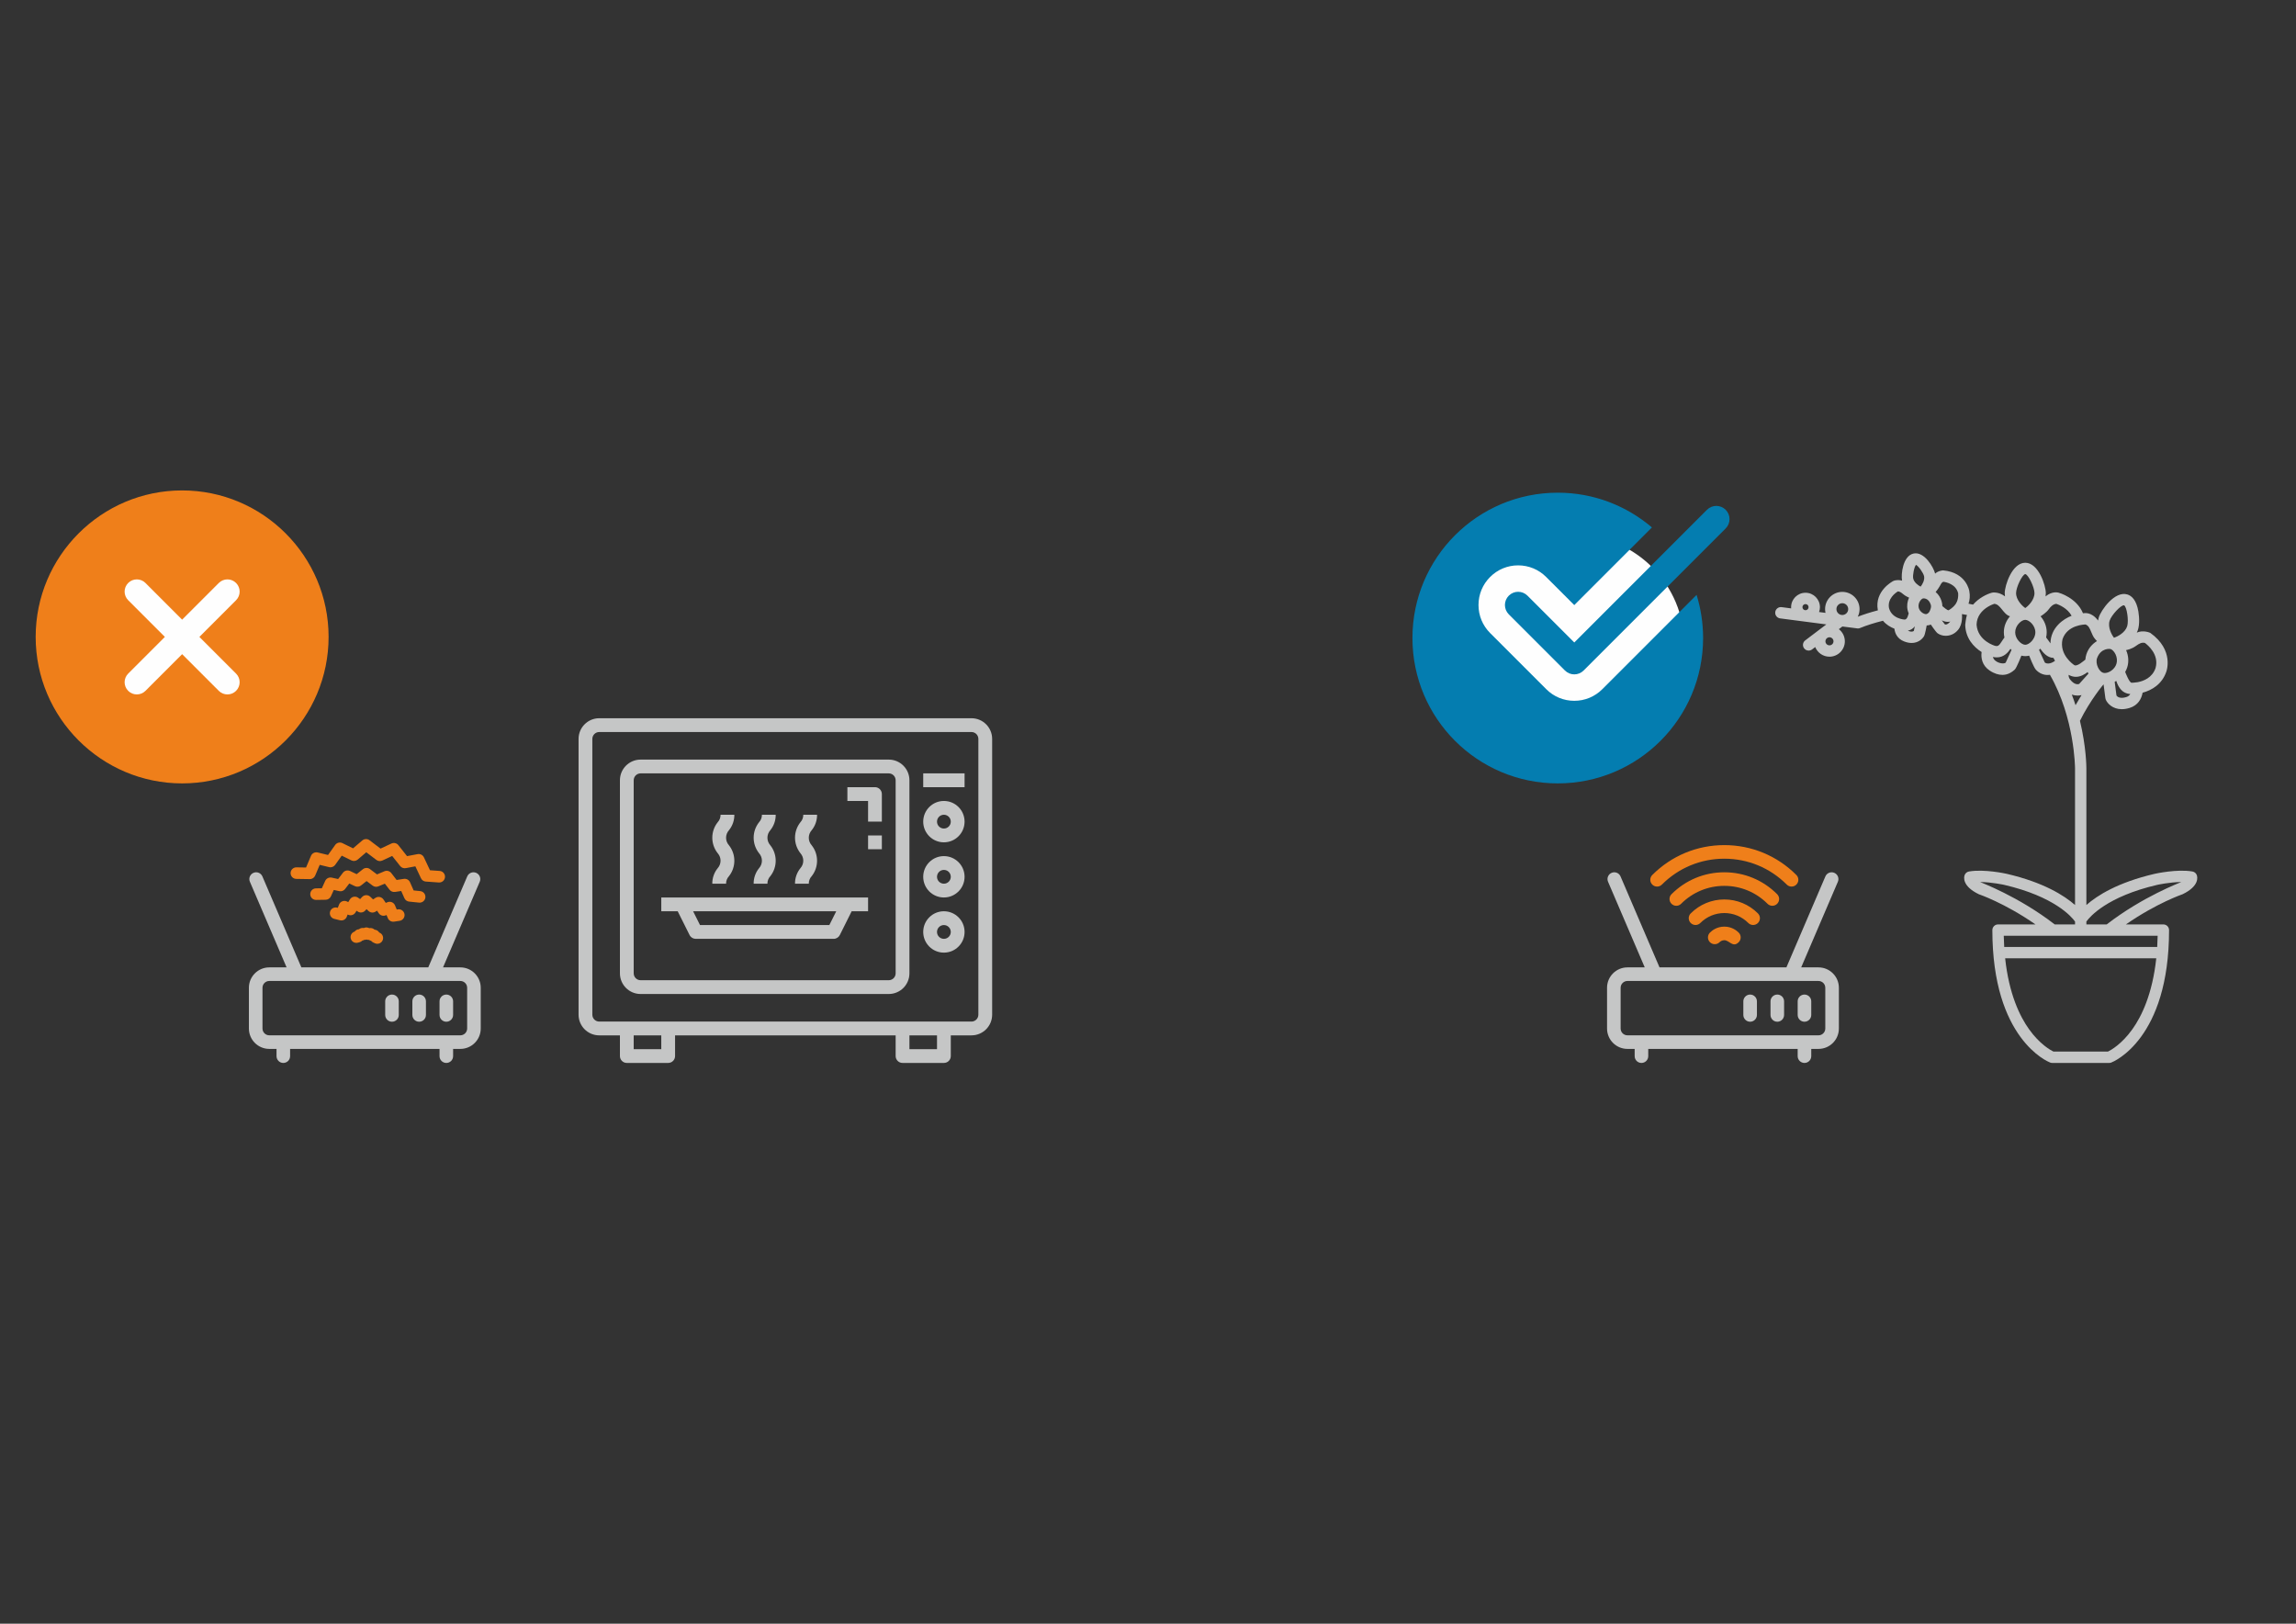
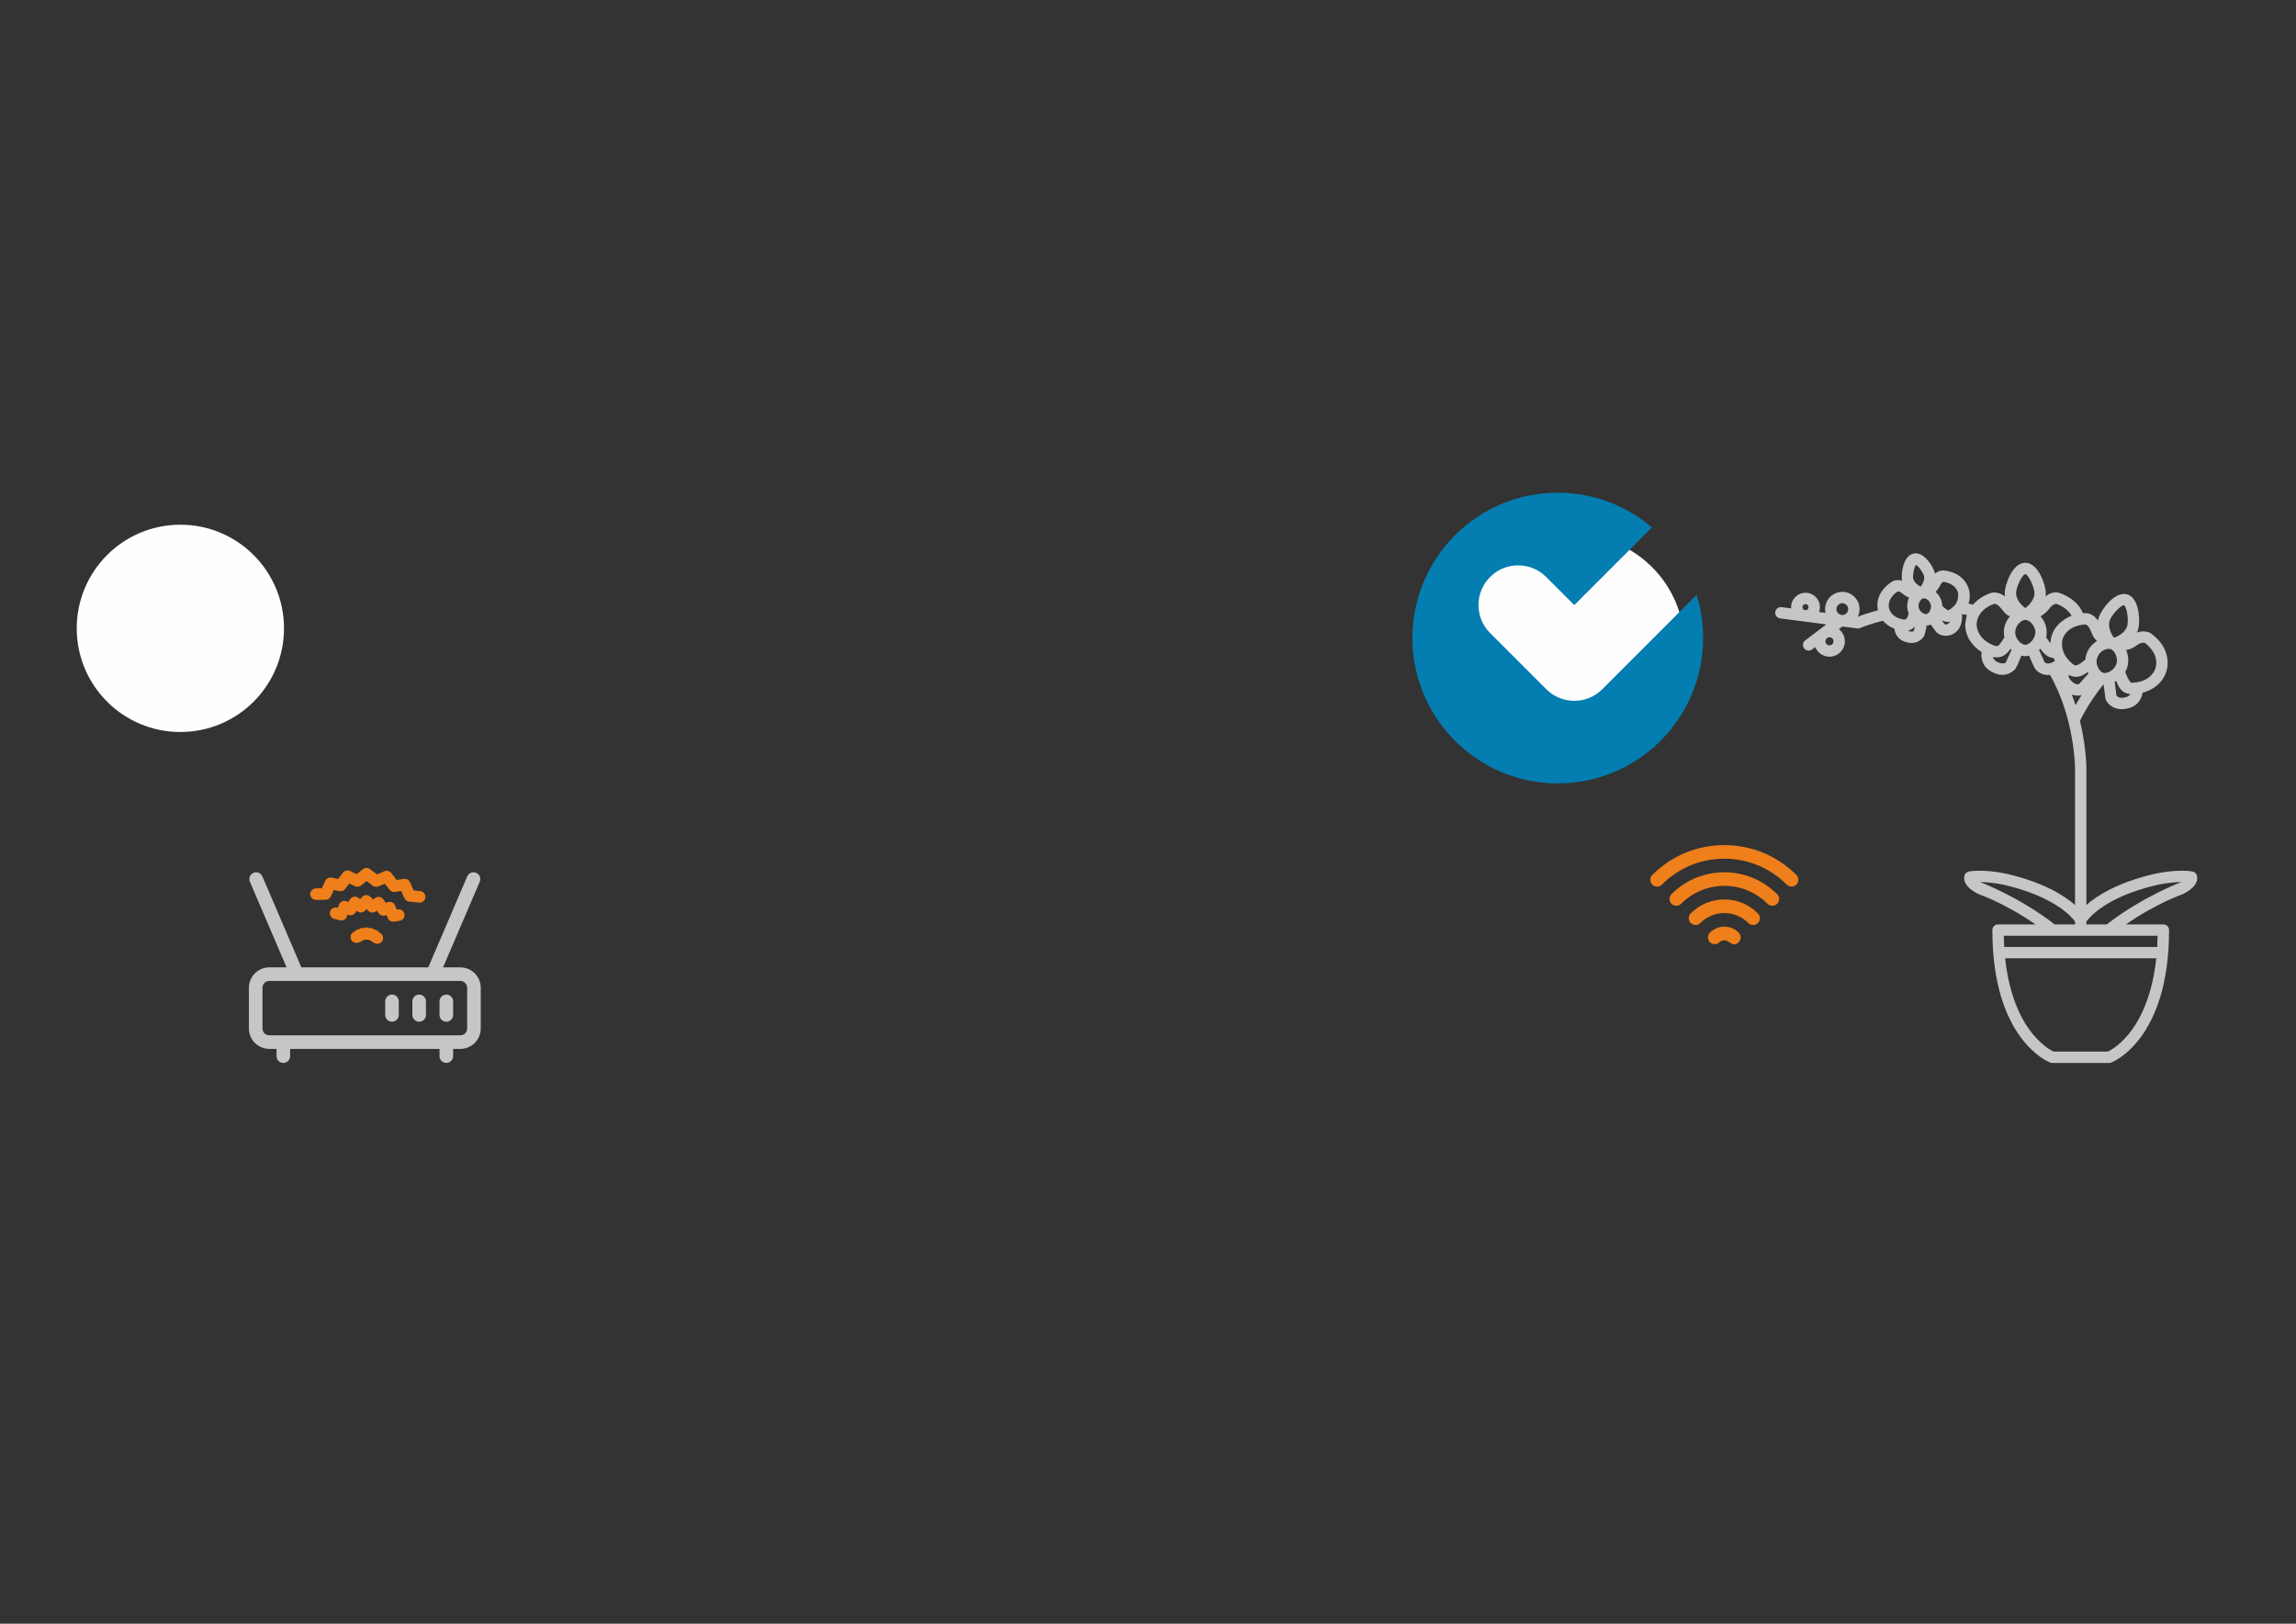
<svg xmlns="http://www.w3.org/2000/svg" xml:space="preserve" width="297mm" height="210mm" version="1.1" style="shape-rendering:geometricPrecision; text-rendering:geometricPrecision; image-rendering:optimizeQuality; fill-rule:evenodd; clip-rule:evenodd" viewBox="0 0 29700 21000">
  <rect x="0" y="0" width="29700" height="21000" fill="#333333" stroke="none" />
  <defs>
    <style type="text/css">
   
    .fil1 {fill:#FEFEFE}
    .fil0 {fill:#C5C6C6}
    .fil3 {fill:#EF7F1A}
    .fil2 {fill:#047DB0}
    .fil4 {fill:#EF7F1A;fill-rule:nonzero}
   
  </style>
  </defs>
  <g id="Слой_x0020_1">
    <path class="fil0" d="M28416.76 11318.41c-9.02,-24.7 -30.57,-42.68 -56.49,-47.14 -198.4,-34.19 -477.32,27.7 -489.66,30.47 -476.2,111.03 -742.15,279.81 -882.16,403.13l0 -1767.61c0,-17.76 -1.57,-278.56 -83.22,-614.58 133.6,-269.53 304.29,-471.97 305.53,-471.91l23.45 179.14c0.88,6.75 2.7,13.35 5.4,19.58 21.05,48.69 87.71,122.6 206.52,122.6 30.44,0 64.28,-4.85 101.68,-16.21 111.63,-33.91 155.28,-123.15 167.74,-196.77 118.34,-31.65 252.47,-109.53 307.32,-273.37 0.15,-0.44 105.2,-276.65 -207.15,-500 -5.31,-3.81 -93.81,-40.54 -174.95,-4.07 38.29,-70.89 34.27,-187.46 20.68,-270.86 -25.29,-155.05 -91.27,-206.45 -142.19,-222.26 -163.77,-50.8 -341.33,202.9 -370.35,296.29 -4.19,13.48 -7.18,27.18 -9.34,40.97 -87,-117.29 -177.26,-95.8 -194.96,-94.42 -82.8,-200.32 -305.6,-263.37 -316,-266.22 -6.29,-1.72 -82.08,-22.91 -168.06,47.87 2.04,-13.81 3.24,-27.79 3.24,-41.9 0,-97.78 -94.27,-392.82 -265.78,-392.82 -171.53,0 -265.78,295.04 -265.78,392.82 0,14.11 1.2,28.06 3.23,41.87 -36.71,-28.22 -84.34,-50.47 -148.78,-50.47 -6.52,0 -13.02,0.88 -19.32,2.6 -67.19,18.33 -169.09,68.04 -244.98,154.71 -19.35,-4.26 -38.87,-8.28 -58.59,-11.98 15.89,-46.78 21.98,-101.21 10.2,-163.38 -0.11,-0.55 -35.42,-239.43 -337.42,-267.61 -6.49,-0.6 -66.47,5.48 -104.82,41.91 -18.73,-80.93 -139.62,-289.12 -278.51,-259.74 -0.06,0.02 -0.13,0.05 -0.19,0.07 -138.67,29.64 -164.6,268.78 -148.9,350.35 -27.24,-7.51 -58.62,-9.89 -94.45,-2.29 -6.38,1.37 -12.54,3.56 -18.36,6.55 -10.12,5.21 -247.36,130.45 -200.39,378.44 0.1,0.53 0.32,1 0.42,1.54 -96.32,25.08 -183.57,52.76 -260.29,82.74 14.75,-29.78 23.28,-63.17 23.28,-98.59 0,-122.96 -100.06,-223 -223.02,-223 -122.96,0 -223,100.04 -223,223 0,16.66 1.98,32.82 5.46,48.45l-83.3 -10.86c7.07,-19.67 11.18,-40.73 11.18,-62.82 0,-102.81 -83.66,-186.45 -186.47,-186.45 -102.81,0 -186.45,83.64 -186.45,186.45 0,5.33 0.37,10.57 0.8,15.78l-123.53 -16.1c-40.08,-5.14 -77.01,23.09 -82.25,63.29 -5.24,40.18 23.1,77.02 63.29,82.25l597.49 77.87 -273.13 206.58c-32.32,24.45 -38.69,70.5 -14.24,102.8 14.43,19.08 36.37,29.1 58.57,29.1 15.43,0 30.97,-4.84 44.23,-14.86l40.74 -30.84c29.47,73.02 100.95,124.74 184.4,124.74 109.67,0 198.88,-89.22 198.88,-198.9 0,-63.95 -30.48,-120.79 -77.54,-157.2l45.55 -34.48c0,0 197.21,25.5 200.37,25.5 9.52,0 18.99,-1.85 27.85,-5.49 84.07,-34.52 183.67,-66.18 296.58,-94.38 43.42,52.2 98.86,83.66 148.36,102.7 6.52,59 36.83,128.6 121.55,163.14 37.58,15.33 71.38,21.58 101.33,21.58 86.2,-0.02 139.36,-52.38 160.3,-88.16 14.55,-24.84 34.17,-138.26 34.17,-138.26 9.34,-0.44 18.56,-1.37 27.36,-3.24 8.91,-1.9 17.65,-4.8 26.31,-8.16 0,0 65.79,97.38 87.33,112.48 21.97,15.41 58.45,32.67 103.36,32.67 48.52,-0.02 110.79,-14.97 162.78,-78.02 65.04,-78.92 47.97,-201.5 49.28,-202.82 21.68,3.37 43.2,7.06 64.5,11.15 -13.19,37.6 -22.32,127.24 -22.31,127.78 3.78,172.32 108.29,286.37 212,351.89 -10.16,73.53 4.91,172.04 102.2,238.06 62.14,42.16 118.97,57.49 167.72,57.49 75.63,0 127.83,-40.82 158.2,-67.65 24.64,-21.78 86.56,-181.29 86.56,-181.29 16.82,4.24 33.67,6.5 50.15,6.5 16.48,0 33.33,-2.26 50.13,-6.5 0,0 58.62,150.66 86.55,181.29 79.74,87.46 173.92,67.1 182.04,66.3 320.32,556.04 324.93,1203.42 324.94,1210.03l0 1767.63c-140.07,-123.31 -406.15,-292.14 -882.72,-403.27 -11.77,-2.66 -290.68,-64.5 -489.11,-30.34 -25.92,4.46 -47.46,22.44 -56.49,47.14 -8.16,22.34 -37.7,139.2 182.63,246.55 2.99,1.45 331.52,111.58 734.42,390.96l-484.86 -0.01c-40.52,0 -73.38,32.85 -73.38,73.39 0,1408.44 717.57,1701.46 748.11,1713.23 8.42,3.26 17.39,4.92 26.42,4.92l736.74 0c9.03,0 17.99,-1.66 26.42,-4.91 30.54,-11.79 748.11,-304.81 748.11,-1713.24 0,-40.54 -32.87,-73.38 -73.39,-73.38l-484.8 -0.01c401.92,-278.52 731.37,-389.5 734.37,-390.96 220.35,-107.33 190.82,-224.19 182.66,-246.54zm-5061.56 -3426.16c-21.88,0 -39.69,-17.81 -39.69,-39.7 0,-21.88 17.81,-39.68 39.69,-39.68 21.9,0 39.7,17.8 39.7,39.68 0,21.89 -17.8,39.7 -39.7,39.7zm309.94 454.24c-28.73,0 -52.11,-23.4 -52.11,-52.13 0,-28.74 23.38,-52.12 52.11,-52.12 28.74,0 52.12,23.38 52.12,52.12 0,28.73 -23.38,52.13 -52.12,52.13zm166.21 -392.45c-42.04,0 -76.24,-34.21 -76.24,-76.24 0,-42.04 34.2,-76.24 76.24,-76.24 42.04,0 76.24,34.2 76.24,76.24 0.02,42.03 -34.2,76.24 -76.24,76.24zm1259.75 -371.86c23.7,-42.86 28.03,-50.54 47.36,-57.71 37.9,5.06 162.87,30.66 191.62,149.16 6.28,94.8 -35.97,142.72 -36.5,143.35 -32.93,46.1 -83.87,73.63 -87.01,75.32 -13.45,6.59 -72.16,-45.17 -81.15,-52.86 -0.32,-15.3 -3.57,-111.39 -86.9,-182.83 1.22,-1.15 33.56,-40.06 52.58,-74.43zm-271.9 275.49c-12.23,-57.62 30.94,-112.64 57.18,-118.2 1.02,-0.24 72.11,-10.42 100.27,84.8 7.47,25.24 -3.15,53.35 -15.26,80.13 -15.79,34.96 -44.74,38.58 -47.31,38.58 -31.3,0.01 -83.83,-33.22 -94.88,-85.31zm24.92 -270.34c-31.56,-15.98 -85.05,-54.69 -95.9,-105.75 -8.53,-40.2 11.85,-147.63 36.05,-176.34 33.75,16.37 96,106.3 104.54,146.51 10.82,51.07 -22.35,108.16 -44.69,135.58zm-409.12 276.16c-21.91,-120.19 82.39,-194.4 114.53,-214.12 20.7,-1.24 45.04,14.32 66.76,33.5 30.28,26.76 76.82,46.09 78.43,46.63 -21.79,47.28 -31.01,102.43 -19.08,158.65 3.35,15.77 8.19,30.79 14.24,44.96 -5.1,10.84 -14.83,80.84 -52.66,80.11 -2.05,-0.04 -164.85,-7.87 -202.22,-149.73zm244.14 293.33c41.27,-8.21 69.93,-30.46 90.37,-56.12l-13.63 60.26c-30.16,20.29 -75.73,-3.64 -76.74,-4.14zm477.95 -81.81l-39.1 -52.47c21.93,11.76 47.46,20.22 76.63,20.22 10.49,0 21.53,-1.33 32.93,-3.75 -1.16,1.47 -40.08,49.96 -70.46,36zm1642.98 908.61c25.82,8.94 50.78,12.62 73.85,12.62 18.76,-0.01 36.17,-2.51 51.9,-6.38 -28.16,45.31 -54.46,90.16 -77.48,130.71 -14.53,-45.07 -30.59,-90.85 -48.27,-136.95zm52.84 -229.81c63.23,0 115.21,-33.71 151.89,-61.55 0.86,1.85 7.63,15.4 10.27,20.25l-120.29 133.71c-18.26,6.21 -62.3,10.7 -115.79,-56.36 -16.91,-21.19 -21.64,-42.55 -20.47,-61.69 33.56,18.3 65.18,25.64 94.39,25.64zm447.29 -360.05c18.95,5.87 46.41,29.1 65.06,67.76 19.52,40.44 23.76,85.99 11.65,124.99 -21.92,70.56 -96.75,119.33 -152.85,117.96 -36.84,-0.91 -66.01,-31.74 -84.66,-70.38 -19.52,-40.45 -26.17,-86.81 -11.64,-124.99 50.27,-132.16 166.86,-117.07 172.44,-115.34zm204.93 621.67c-82.05,24.96 -115.77,-3.73 -127.31,-19.17l-23.32 -178.08c7.03,-3.52 14,-7.32 20.87,-11.4 21.81,64.99 63.49,160.89 181.2,169.58 -10.01,16.41 -25.89,31.32 -51.44,39.07zm239.8 -700.32c37.27,27.09 187.62,149.39 138.2,325.51 -42.64,125.02 -154.12,167.88 -231.1,182.51 -33.83,5.73 -75.72,7.53 -78.49,7.46 -29.36,-0.48 -75.96,-122.73 -83.22,-139.77 10.74,-18.76 19.96,-38.9 26.76,-60.78 22.22,-71.56 16.65,-149.69 -14.98,-221.41 10.79,-2.45 69.88,-12.55 127.97,-54.98 44.22,-32.3 75.06,-47.36 114.86,-38.54zm-455.88 -286.77c22.5,-72.42 147.99,-206.53 186.62,-199.66 35.8,16.36 63.18,197.91 40.7,270.27 -26.39,84.92 -127.06,136.2 -170.94,149.1 -28.86,-35.48 -82.76,-134.76 -56.38,-219.71zm-237.98 145.39c13.15,32.05 26.73,65.18 51.53,92.81 7.55,8.41 15.12,16.7 22.68,24.83 -60.54,37.15 -113.32,95.71 -137.68,174.19 -6.65,21.38 -10.55,43.38 -12.32,65.61 -15.29,9.81 -111.99,102.91 -149.57,66.51 -4.45,-2.93 -192.09,-128.92 -145.77,-330.96 63.46,-186.63 285.38,-189.57 298.25,-189.87 37.8,15.33 52.08,46.18 72.88,96.88zm-549.92 -293.16c24.49,-34.55 57.66,-67.42 98.27,-70.86 33.01,11.2 143.79,55.29 197.98,154.5 -104.07,39.02 -271.07,151.23 -273.75,357.06 -5.77,-7.76 -42.89,-61.46 -55.85,-76.91 4.79,-21.29 7.43,-43.44 7.43,-66.31 0,-80.63 -32.2,-152.84 -79.54,-207.06 9.26,-5.49 74.3,-46.49 105.46,-90.42zm-303.21 -455.51c39.02,4.93 119.07,170.25 119.07,246.04 0,88.95 -80.93,167.77 -119.01,193.09 -38.1,-25.33 -119.02,-104.16 -119.02,-193.09 0,-75.83 80.12,-241.28 118.96,-246.04zm-401.47 384.59c40.65,3.41 63.46,28.62 98.35,70.86 22.05,26.71 58.61,78.49 105.51,90.47 -47.33,54.23 -79.55,126.44 -79.55,207.07 0,23.3 2.76,45.86 7.72,67.52 -11.49,14.35 -21.49,29.84 -31.28,45.11 -40.25,62.88 -53.21,71.48 -91.24,61.76 -0.75,-0.22 -222.3,-61.58 -238,-272.97 1.54,-55.54 19.04,-100.79 43.91,-137.33 0.05,-0.07 0.09,-0.15 0.13,-0.2 57.33,-84.05 153.63,-121.94 184.45,-132.29zm148.62 759.45c-25.73,29.66 -150.66,0.65 -165.34,-72.22 17.42,3.71 33.74,5.52 48.93,5.52 92.33,-0.02 145.04,-62.29 177.73,-110.55 4.49,4.87 9.07,9.6 13.78,14.15l-75.1 163.1zm122.47 -391.03c0,-87.5 80.13,-161.33 130.45,-161.33 50.33,0 130.45,73.83 130.45,161.33 0,87.5 -80.13,161.33 -130.45,161.33 -50.33,0 -130.45,-73.84 -130.45,-161.33zm308.26 227.95c5.49,-5.3 10.82,-10.84 16,-16.56 33.04,47.29 88.79,118.18 170.76,119.31 6.08,13.05 12.73,25.61 19.76,37.73 -1.41,1.04 -76.19,61.09 -131.45,22.62l-75.07 -163.1zm-761.76 3001.67c150.69,1.27 310.54,36.63 312.12,36.98 649.26,151.4 870.63,411.76 915.48,473.98l0 37.26 -262.99 0c-470.89,-363.57 -952.94,-540.94 -964.61,-548.22zm1653.61 2192.99l-705.24 0c-39.37,-19.22 -177.51,-96.2 -314.21,-286.78 -121.1,-168.83 -260.85,-456.99 -310.55,-919.65l1954.75 0c-49.69,462.66 -189.45,750.82 -310.55,919.65 -136.68,190.59 -274.82,267.57 -314.2,286.78zm636.98 -1353.2l-1979.17 0c-2.83,-46.74 -4.89,-94.87 -5.84,-144.8l1990.85 0c-0.97,49.93 -3.01,98.07 -5.84,144.8zm-653.2 -291.57l-263 0 0 -37.28c44.96,-62.33 266.41,-322.59 914.93,-473.82 2.04,-0.46 161.85,-35.93 312.74,-37.13 -11.67,7.27 -493.78,184.66 -964.67,548.23z" />
    <g id="_1292931328">
      <circle class="fil1" cx="20364" cy="8342.36" r="1424.04" />
      <path class="fil2" d="M20726.73 8913.58c-96.72,96.92 -225.59,150.24 -362.5,150.24 -136.87,0 -265.74,-53.32 -362.46,-150.24l-726.35 -726.31c-96.88,-96.76 -150.21,-225.59 -150.21,-362.5 0,-136.91 53.33,-265.74 150.21,-362.47 96.73,-96.91 225.59,-150.24 362.5,-150.24 136.88,0 265.74,53.33 362.47,150.24l363.84 363.66 1004.42 -1004.39c-328.14,-279.76 -753.01,-449.46 -1218.02,-449.46 -1038.25,0 -1879.94,841.69 -1879.94,1879.91 0,1038.24 841.69,1879.93 1879.94,1879.93 1038.21,0 1879.9,-841.69 1879.9,-1879.93 0,-194.3 -29.54,-381.62 -84.24,-557.99l-1219.56 1219.55zm0 0z" />
-       <path class="fil2" d="M20364.23 8722c-43.74,0 -87.49,-16.74 -120.82,-50.06l-726.31 -726.35c-66.84,-66.81 -66.84,-174.83 0,-241.65 66.81,-66.84 174.8,-66.84 241.65,0l605.49 605.5 1716.4 -1716.37c66.81,-66.81 174.8,-66.81 241.64,0 66.81,66.84 66.81,174.83 0,241.68l-1837.22 1837.19c-33.3,33.33 -77.08,50.07 -120.82,50.07l-0.01 -0.01zm0 0z" />
    </g>
    <g id="_1292952592">
-       <path class="fil0" d="M23523.31 12511.58l-224.05 0 474.66 -1107.54c19.12,-44.6 -1.55,-96.25 -46.15,-115.36 -44.59,-19.11 -96.25,1.54 -115.36,46.14l-504.33 1176.77 -1641.29 -0.01 -504.33 -1176.76c-19.11,-44.6 -70.76,-65.27 -115.36,-46.15 -44.6,19.12 -65.26,70.76 -46.15,115.37l474.67 1107.54 -224.05 0c-145.34,0 -263.58,118.24 -263.58,263.58l0 527.15c0,145.33 118.24,263.57 263.58,263.57l93.71 0 0 93.71c0,48.53 39.34,87.86 87.86,87.86 48.52,0 87.86,-39.33 87.86,-87.86l0 -93.71 1932.88 0 0 93.71c0,48.53 39.33,87.86 87.86,87.86 48.52,0 87.85,-39.33 87.85,-87.86l0 -93.71 93.72 0c145.33,0 263.57,-118.24 263.57,-263.57l0 -527.15c0,-145.34 -118.24,-263.58 -263.57,-263.58l0 0zm-181.58 351.44c-48.52,0 -87.86,39.33 -87.86,87.86l0 175.71c0,48.52 39.34,87.86 87.86,87.86 48.53,0 87.86,-39.34 87.86,-87.86l0 -175.71c0,-48.53 -39.33,-87.86 -87.86,-87.86zm-351.43 0c-48.52,0 -87.86,39.33 -87.86,87.86l0 175.71c0,48.52 39.34,87.86 87.86,87.86 48.52,0 87.86,-39.34 87.86,-87.86l0 -175.71c0,-48.53 -39.34,-87.86 -87.86,-87.86zm-351.43 0c-48.52,0 -87.86,39.33 -87.86,87.86l0 175.71c0,48.52 39.34,87.86 87.86,87.86 48.52,0 87.86,-39.34 87.86,-87.86l0 -175.71c0,-48.53 -39.34,-87.86 -87.86,-87.86zm972.29 439.29c0,48.44 -39.41,87.86 -87.86,87.86l-2471.73 -0.01c-48.45,0 -87.86,-39.41 -87.86,-87.85l0 -527.15c0,-48.45 39.41,-87.86 87.86,-87.86l2471.74 0c48.44,0 87.86,39.41 87.86,87.86l-0.01 527.15z" />
      <path class="fil3" d="M22739.78 11937.55c34.32,-34.31 34.32,-89.93 0,-124.24 -116.27,-116.27 -270.65,-180.31 -434.7,-180.31 -164.06,0 -318.44,64.03 -434.71,180.31 -34.31,34.31 -34.31,89.93 0,124.24 34.31,34.32 89.94,34.32 124.25,0 83.08,-83.08 193.34,-128.83 310.46,-128.83 117.12,0 227.37,45.75 310.46,128.83 34.3,34.32 89.93,34.32 124.24,0zm248.57 -248.31c34.33,-34.29 34.36,-89.92 0.07,-124.25 -182.58,-182.76 -425.26,-283.42 -683.34,-283.42 -258.09,0 -500.77,100.66 -683.35,283.42 -34.28,34.33 -34.26,89.96 0.07,124.25 34.33,34.29 89.96,34.26 124.25,-0.07 149.37,-149.53 347.91,-231.88 559.02,-231.88 211.11,0 409.64,82.35 559.03,231.88 34.28,34.32 89.9,34.39 124.26,0.07l-0.01 0zm-1490.96 -248.44c215.84,-215.99 502.68,-334.95 807.69,-334.95 305,0 591.84,118.96 807.68,334.95 34.28,34.31 89.91,34.36 124.25,0.05 34.32,-34.3 34.34,-89.93 0.05,-124.25 -249.03,-249.22 -580.01,-386.46 -931.98,-386.46 -351.97,0 -682.95,137.24 -931.98,386.45 -34.3,34.32 -34.28,89.95 0.05,124.25 34.32,34.3 89.95,34.27 124.24,-0.04l0 0zm621.67 620.93c-34.31,34.31 -34.31,89.94 0,124.25 34.3,34.31 89.93,34.31 124.25,0 9.64,-9.65 30.5,-25.83 61.77,-25.83 64.52,0 110.47,101.39 186.01,25.83 34.32,-34.31 34.32,-89.94 0,-124.25 -28.86,-28.86 -91.42,-77.29 -186.01,-77.29 -94.6,0 -157.15,48.43 -186.02,77.29z" />
    </g>
    <g id="_1293970488">
-       <path class="fil4" d="M3832.56 11367.17c-41.26,-0.64 -74.18,-34.62 -73.54,-75.88 0.64,-41.26 34.62,-74.18 75.88,-73.54l124.07 2.03 63.82 -150.85c14.43,-34.26 51.43,-52.12 86.42,-43.62l134.02 32.5 92.46 -129.61c22.36,-31.42 64.57,-40.36 97.46,-21.91l133.89 65.66 119.46 -101.96c28.53,-24.41 70.15,-23.59 97.66,0.33l138.34 104.91 140.8 -65.64c34.24,-15.94 74.37,-3.79 94.41,26.97l107.69 136.16 136.75 -25.99c34.32,-6.42 67.56,11.7 81.62,41.97l78.41 166.57 124.84 8.81c41.26,2.91 72.35,38.72 69.44,79.98 -2.91,41.26 -38.72,72.35 -79.98,69.44l-168.57 -11.89c-26.09,-1.93 -50.45,-17.44 -62.41,-42.78l-72.6 -154.23 -124.13 23.59 -0.03 -0.14c-26.38,4.91 -54.54,-4.59 -72.33,-27.11l-103.23 -130.52 -127.99 59.67 -0.13 -0.29c-24.28,11.27 -53.83,9.09 -76.63,-8.21l-130.41 -98.88 -111.07 94.79 -0.07 -0.08c-21.95,18.75 -53.79,23.82 -81.37,10.33l-124.78 -61.19 -85.03 119.2c-17.21,24.13 -47.95,36.69 -78.52,29.3l-121.49 -29.5 -57.95 136.95c-11.03,28.22 -38.7,48.01 -70.78,47.51l-174.4 -2.85z" />
      <path class="fil0" d="M5954.97 12511.57l-224.05 0 474.66 -1107.54c19.12,-44.6 -1.55,-96.25 -46.15,-115.36 -44.59,-19.11 -96.25,1.54 -115.36,46.14l-504.33 1176.77 -1641.29 -0.01 -504.33 -1176.76c-19.11,-44.6 -70.76,-65.27 -115.36,-46.15 -44.6,19.12 -65.26,70.76 -46.15,115.37l474.67 1107.54 -224.05 0c-145.34,0 -263.58,118.24 -263.58,263.58l0 527.15c0,145.33 118.24,263.57 263.58,263.57l93.71 0 0 93.71c0,48.53 39.34,87.86 87.86,87.86 48.52,0 87.86,-39.33 87.86,-87.86l0 -93.71 1932.88 0 0 93.71c0,48.53 39.33,87.86 87.86,87.86 48.52,0 87.85,-39.33 87.85,-87.86l0 -93.71 93.72 0c145.33,0 263.57,-118.24 263.57,-263.57l0 -527.15c0,-145.34 -118.24,-263.58 -263.57,-263.58l0 0zm-181.58 351.44c-48.52,0 -87.86,39.33 -87.86,87.86l0 175.71c0,48.52 39.34,87.86 87.86,87.86 48.53,0 87.86,-39.34 87.86,-87.86l0 -175.71c0,-48.53 -39.33,-87.86 -87.86,-87.86zm-351.43 0c-48.52,0 -87.86,39.33 -87.86,87.86l0 175.71c0,48.52 39.34,87.86 87.86,87.86 48.52,0 87.86,-39.34 87.86,-87.86l0 -175.71c0,-48.53 -39.34,-87.86 -87.86,-87.86zm-351.43 0c-48.52,0 -87.86,39.33 -87.86,87.86l0 175.71c0,48.52 39.34,87.86 87.86,87.86 48.52,0 87.86,-39.34 87.86,-87.86l0 -175.71c0,-48.53 -39.34,-87.86 -87.86,-87.86zm972.29 439.29c0,48.44 -39.41,87.86 -87.86,87.86l-2471.73 -0.01c-48.45,0 -87.86,-39.41 -87.86,-87.85l0 -527.15c0,-48.45 39.41,-87.86 87.86,-87.86l2471.74 0c48.44,0 87.86,39.41 87.86,87.86l-0.01 527.15z" />
-       <path class="fil0" d="M12566.52 9289.14l-4814.97 0c-147.73,0 -267.5,119.78 -267.5,267.5l0 3566.65c0,147.72 119.77,267.5 267.5,267.5l267.5 0 0 267.49c0,49.25 39.92,89.17 89.16,89.17l535 0c49.24,0 89.17,-39.93 89.17,-89.17l0 -267.5 2853.31 0.01 0 267.49c0,49.25 39.93,89.17 89.17,89.17l535 0c49.24,0 89.16,-39.93 89.16,-89.17l0 -267.5 267.5 0.01c147.73,0 267.5,-119.78 267.5,-267.5l0 -3566.65c0,-147.73 -119.77,-267.5 -267.5,-267.5l0 0zm-3352.65 2139.99l178.33 0c-0.66,-35.61 12.45,-70.14 36.66,-96.31 93.65,-117.33 93.65,-283.86 0,-401.24 -48.98,-55.08 -48.98,-138.11 0,-193.22 46.32,-56.6 71.23,-127.75 70.35,-200.89l-178.33 0c0.66,35.75 -12.49,70.31 -36.74,96.57 -93.52,117.38 -93.52,283.87 0,401.24 48.93,55.04 48.93,137.93 0,192.97 -46.29,56.64 -71.19,127.74 -70.28,200.88l0.01 0zm1069.99 0l178.33 0c-0.65,-35.61 12.45,-70.14 36.66,-96.31 93.65,-117.33 93.65,-283.86 0,-401.24 -48.98,-55.08 -48.98,-138.11 0,-193.22 46.32,-56.6 71.23,-127.75 70.36,-200.89l-178.33 0c0.65,35.75 -12.5,70.31 -36.75,96.57 -93.52,117.38 -93.52,283.87 0,401.24 48.94,55.04 48.94,137.93 0,192.97 -46.28,56.64 -71.19,127.74 -70.27,200.88l0 0zm-535 0l178.33 0c-0.65,-35.61 12.45,-70.14 36.66,-96.31 93.65,-117.33 93.65,-283.86 0,-401.24 -48.98,-55.08 -48.98,-138.11 0,-193.22 46.33,-56.6 71.23,-127.75 70.36,-200.89l-178.33 0c0.65,35.75 -12.5,70.31 -36.75,96.57 -93.52,117.38 -93.52,283.87 0,401.24 48.94,55.04 48.94,137.93 0,192.97 -46.28,56.64 -71.18,127.74 -70.27,200.88l0 0zm-1194.82 356.66l212.38 0 153.65 307.34c15.11,30.26 46.02,49.33 79.8,49.33l1783.33 0c33.96,0.17 65.09,-18.94 80.24,-49.33l153.21 -307.34 212.38 0 0 -178.33 -2674.99 0 0 178.33zm2174.04 178.34l-1673.09 0 -89.16 -178.34 1851.42 0 -89.17 178.34zm500.95 -1159.16l178.33 0 0 178.33 -178.33 0 0 -178.33zm89.16 -624.17l-356.66 0 0 178.34 267.5 0 0 267.49 178.33 0 0 -356.66c0,-49.24 -39.93,-89.17 -89.17,-89.17zm624.17 -178.33l534.99 0 0 178.33 -534.99 0 0 -178.33zm267.5 1783.32c-147.73,0 -267.5,119.78 -267.5,267.5 0,147.73 119.77,267.5 267.5,267.5 147.72,0 267.49,-119.77 267.49,-267.5 0,-147.72 -119.77,-267.5 -267.49,-267.5zm0 356.67c-49.25,0 -89.17,-39.93 -89.17,-89.17 0,-49.24 39.93,-89.16 89.17,-89.16 49.24,0 89.16,39.92 89.16,89.16 0,49.24 -39.92,89.17 -89.16,89.17zm0 -1069.99c-147.73,0 -267.5,119.77 -267.5,267.49 0,147.73 119.77,267.5 267.5,267.5 147.72,0 267.49,-119.77 267.49,-267.5 0,-147.72 -119.77,-267.49 -267.49,-267.49zm0 356.66c-49.25,0 -89.17,-39.93 -89.17,-89.17 0,-49.24 39.93,-89.16 89.17,-89.16 49.24,0 89.16,39.92 89.16,89.16 0,49.24 -39.92,89.17 -89.16,89.17zm0 -1069.99c-147.73,0 -267.5,119.77 -267.5,267.49 0,147.73 119.77,267.5 267.5,267.5 147.72,0 267.49,-119.77 267.49,-267.5 0,-147.72 -119.77,-267.49 -267.49,-267.49zm0 356.66c-49.25,0 -89.17,-39.93 -89.17,-89.17 0,-49.23 39.93,-89.16 89.17,-89.16 49.24,0 89.16,39.93 89.16,89.16 0,49.24 -39.92,89.17 -89.16,89.17zm-713.33 -891.66l-3209.98 0c-147.73,0 -267.5,119.77 -267.5,267.5l0 2496.65c0,147.73 119.77,267.5 267.5,267.5l3209.98 0c147.72,0 267.5,-119.78 267.5,-267.5l0 -2496.65c0,-147.73 -119.78,-267.5 -267.5,-267.5l0 0zm89.16 2764.15c0,49.24 -39.92,89.17 -89.16,89.17l-3209.98 0c-49.25,0 -89.17,-39.93 -89.17,-89.17l0 -2496.65c0,-49.24 39.93,-89.17 89.17,-89.17l3209.98 0c49.24,0 89.16,39.93 89.16,89.17l0 2496.65zm-3031.65 980.83l-356.66 0 0 -178.33 356.66 0 0 178.33zm3566.65 0l-356.66 0 0 -178.33 356.66 0 0 178.33zm535 -445.83c0,49.24 -39.93,89.16 -89.17,89.16l-4814.97 0c-49.24,0 -89.17,-39.92 -89.17,-89.16l0 -3566.65c0,-49.24 39.93,-89.17 89.17,-89.17l4814.97 0c49.24,0 89.17,39.93 89.17,89.17l0 3566.65z" />
      <g>
        <circle class="fil1" cx="2333.09" cy="8126.74" r="1340.56" />
-         <path id="крест.svg" class="fil3" d="M2355.95 6342.82c-1044.71,0 -1894.57,849.86 -1894.57,1894.56 0,1044.71 849.86,1894.57 1894.57,1894.57 1044.7,0 1894.56,-849.86 1894.56,-1894.57 0,-1044.7 -849.86,-1894.56 -1894.56,-1894.56zm697.68 2368.99c61.72,61.75 61.72,161.51 0,223.26 -30.79,30.79 -71.2,46.25 -111.65,46.25 -40.41,0 -80.83,-15.46 -111.61,-46.25l-474.42 -474.45 -474.43 474.45c-30.78,30.79 -71.2,46.25 -111.61,46.25 -40.45,0 -80.86,-15.46 -111.65,-46.25 -61.72,-61.75 -61.72,-161.51 0,-223.26l474.45 -474.43 -474.45 -474.42c-61.72,-61.75 -61.72,-161.51 0,-223.26 61.75,-61.72 161.51,-61.72 223.26,0l474.43 474.45 474.42 -474.45c61.75,-61.72 161.51,-61.72 223.26,0 61.72,61.75 61.72,161.51 0,223.26l-474.45 474.42 474.45 474.43zm0 0z" />
      </g>
      <path class="fil4" d="M4629.41 12191.87c-39.8,11 -80.99,-12.35 -91.99,-52.15 -10.79,-39.02 11.46,-79.38 49.84,-91.31 13.75,-18.43 34.48,-28.76 55.9,-29.93 17.52,-14.58 39.8,-19.82 60.71,-16.19l0.02 -0.14 2.44 0.43 0.7 -0.33c19.54,-9.31 41.1,-9.4 59.76,-2.03l10.12 3.98 6.17 -0.83c21.44,-2.88 41.98,3.64 57.47,16.38l5.37 4.04 5.95 0.88c21.85,3.19 40.11,15.53 51.48,32.57l2.81 3.51 6.1 2.81c37.53,17.31 53.93,61.79 36.62,99.32 -17.31,37.53 -61.79,53.93 -99.32,36.62l-21.69 -9.99 0.09 -0.2c-10.18,-4.68 -19.45,-11.74 -26.94,-21.06 -9.89,-2.09 -19.51,-6.23 -28.21,-12.51 -10.34,0.79 -21,-0.57 -31.34,-4.34 -9.24,3.22 -19.22,4.66 -29.46,3.98 -7.68,4.81 -16.31,8.28 -25.59,10.05 -8.96,9.25 -20.43,16.31 -33.74,19.99l-23.27 6.45z" />
      <path class="fil4" d="M4323.77 11883.97c-40.12,-9.86 -64.65,-50.41 -54.79,-90.53 9.86,-40.12 50.41,-64.65 90.53,-54.79l10.22 2.51 15.82 -41.23c14.72,-38.67 58.01,-58.08 96.68,-43.36 3.27,1.25 6.4,2.7 9.39,4.34l13.38 6.11 20.87 -34.3c21.51,-35.27 67.56,-46.42 102.83,-24.91 2.59,1.58 5.04,3.29 7.37,5.12l22.22 15.5 25.31 -27.14c28.15,-30.25 75.52,-31.96 105.77,-3.81l37.01 35.09 30.63 -20.2c34.21,-22.49 80.1,-13.21 102.93,20.65l0.2 -0.14 30.04 44.48 23.03 -9.03c38.51,-15.04 81.94,3.97 96.98,42.48l0.94 2.56 21.09 49.91 15.47 -2.31c40.93,-5.98 78.98,22.35 84.96,63.28 5.98,40.93 -22.35,78.98 -63.28,84.96l-72.49 10.84 -0.03 -0.18c-32.89,4.83 -66.16,-12.88 -79.66,-44.94l-17.16 -40.61 -8.24 3.23c-32.54,14.33 -71.67,3.81 -92.25,-26.71l-22.25 -32.94 -14.46 9.54c-28.69,21.58 -69.59,19.92 -96.46,-5.64l-24.66 -23.36 -18.08 19.39 -0.11 -0.1c-24.95,26.88 -66.53,31.95 -97.45,10.35l-13.74 -9.59 -14.05 23.09c-19.47,31.85 -60.13,44.9 -94.92,29.01l-6.33 -2.89 -10.95 28.56c-13.31,34.82 -50.78,55.12 -87.89,46l-74.42 -18.29z" />
      <path class="fil4" d="M4088.83 11638.92c-41.26,0.48 -75.11,-32.57 -75.59,-73.83 -0.48,-41.26 32.57,-75.11 73.83,-75.59l76.26 -1.16 43.3 -95.26c14.77,-32.79 50.27,-49.76 84.07,-42.43l83.33 18.27 62.34 -81.7c21.86,-28.64 60.37,-37.08 91.64,-22.15l0.06 -0.12 85.63 40.85 80.64 -64.03c27.3,-21.7 65.09,-21.26 91.69,-1.16l90.62 68.41 96.59 -40.68c31.92,-13.44 67.94,-3.02 88.14,23.18l69.16 89.41 93.7 -14.22c35.24,-5.29 68.43,14.88 80.9,46.71l45.53 102.87 85.34 8.76c41.09,4.2 70.99,40.94 66.79,82.03 -4.2,41.09 -40.94,70.99 -82.03,66.79l-124.71 -12.8c-27.42,-1.37 -53.07,-17.81 -64.88,-44.64l-41.12 -92.92 -80.53 12.22 -0.03 -0.17c-25.92,3.86 -53.13,-6.03 -70.28,-28.25l-61.01 -78.94 -78.47 33.05c-24.72,12.55 -55.47,10.83 -79.08,-6.99l-78.62 -59.38 -68.53 54.42c-21.85,19.5 -54.1,25.15 -82.19,11.77l-72.94 -34.8 -51.84 67.95c-16.65,24.54 -47.1,37.83 -77.86,31.19l-70.72 -15.55 -37.75 83.05 -0.13 -0.06c-11.59,25.66 -37.24,43.66 -67.25,44.01l-124 1.89z" />
    </g>
  </g>
</svg>